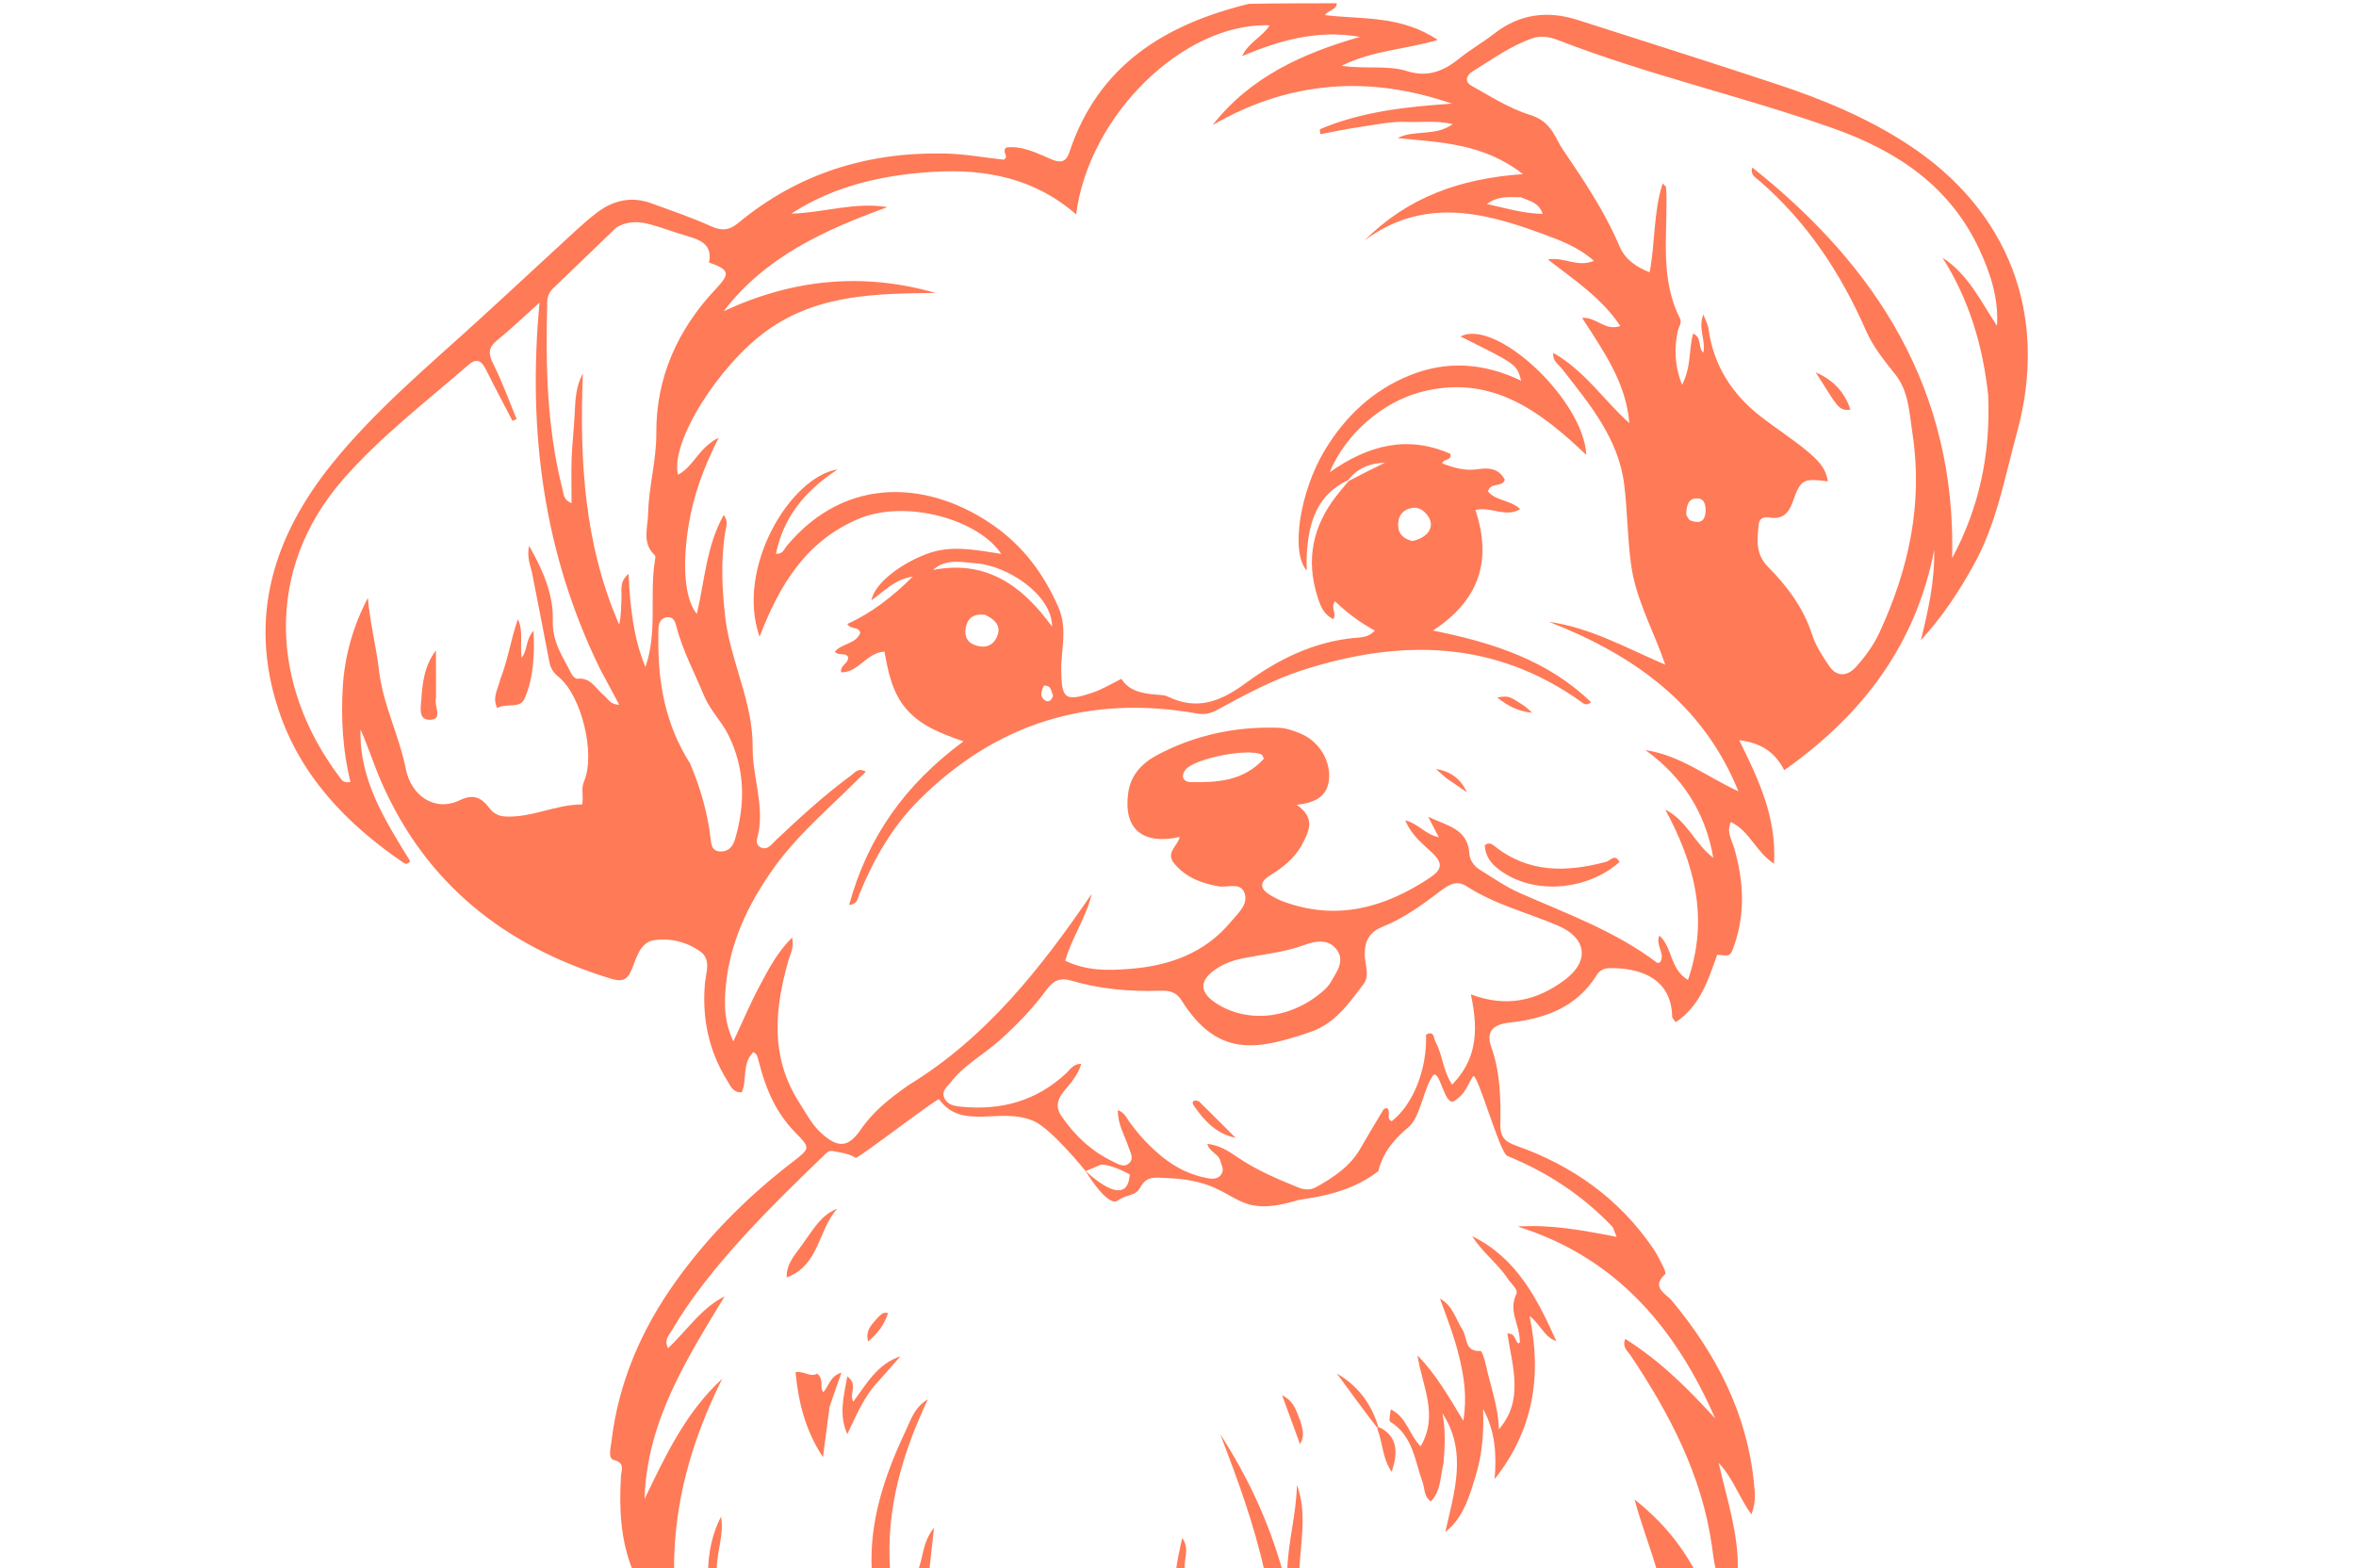
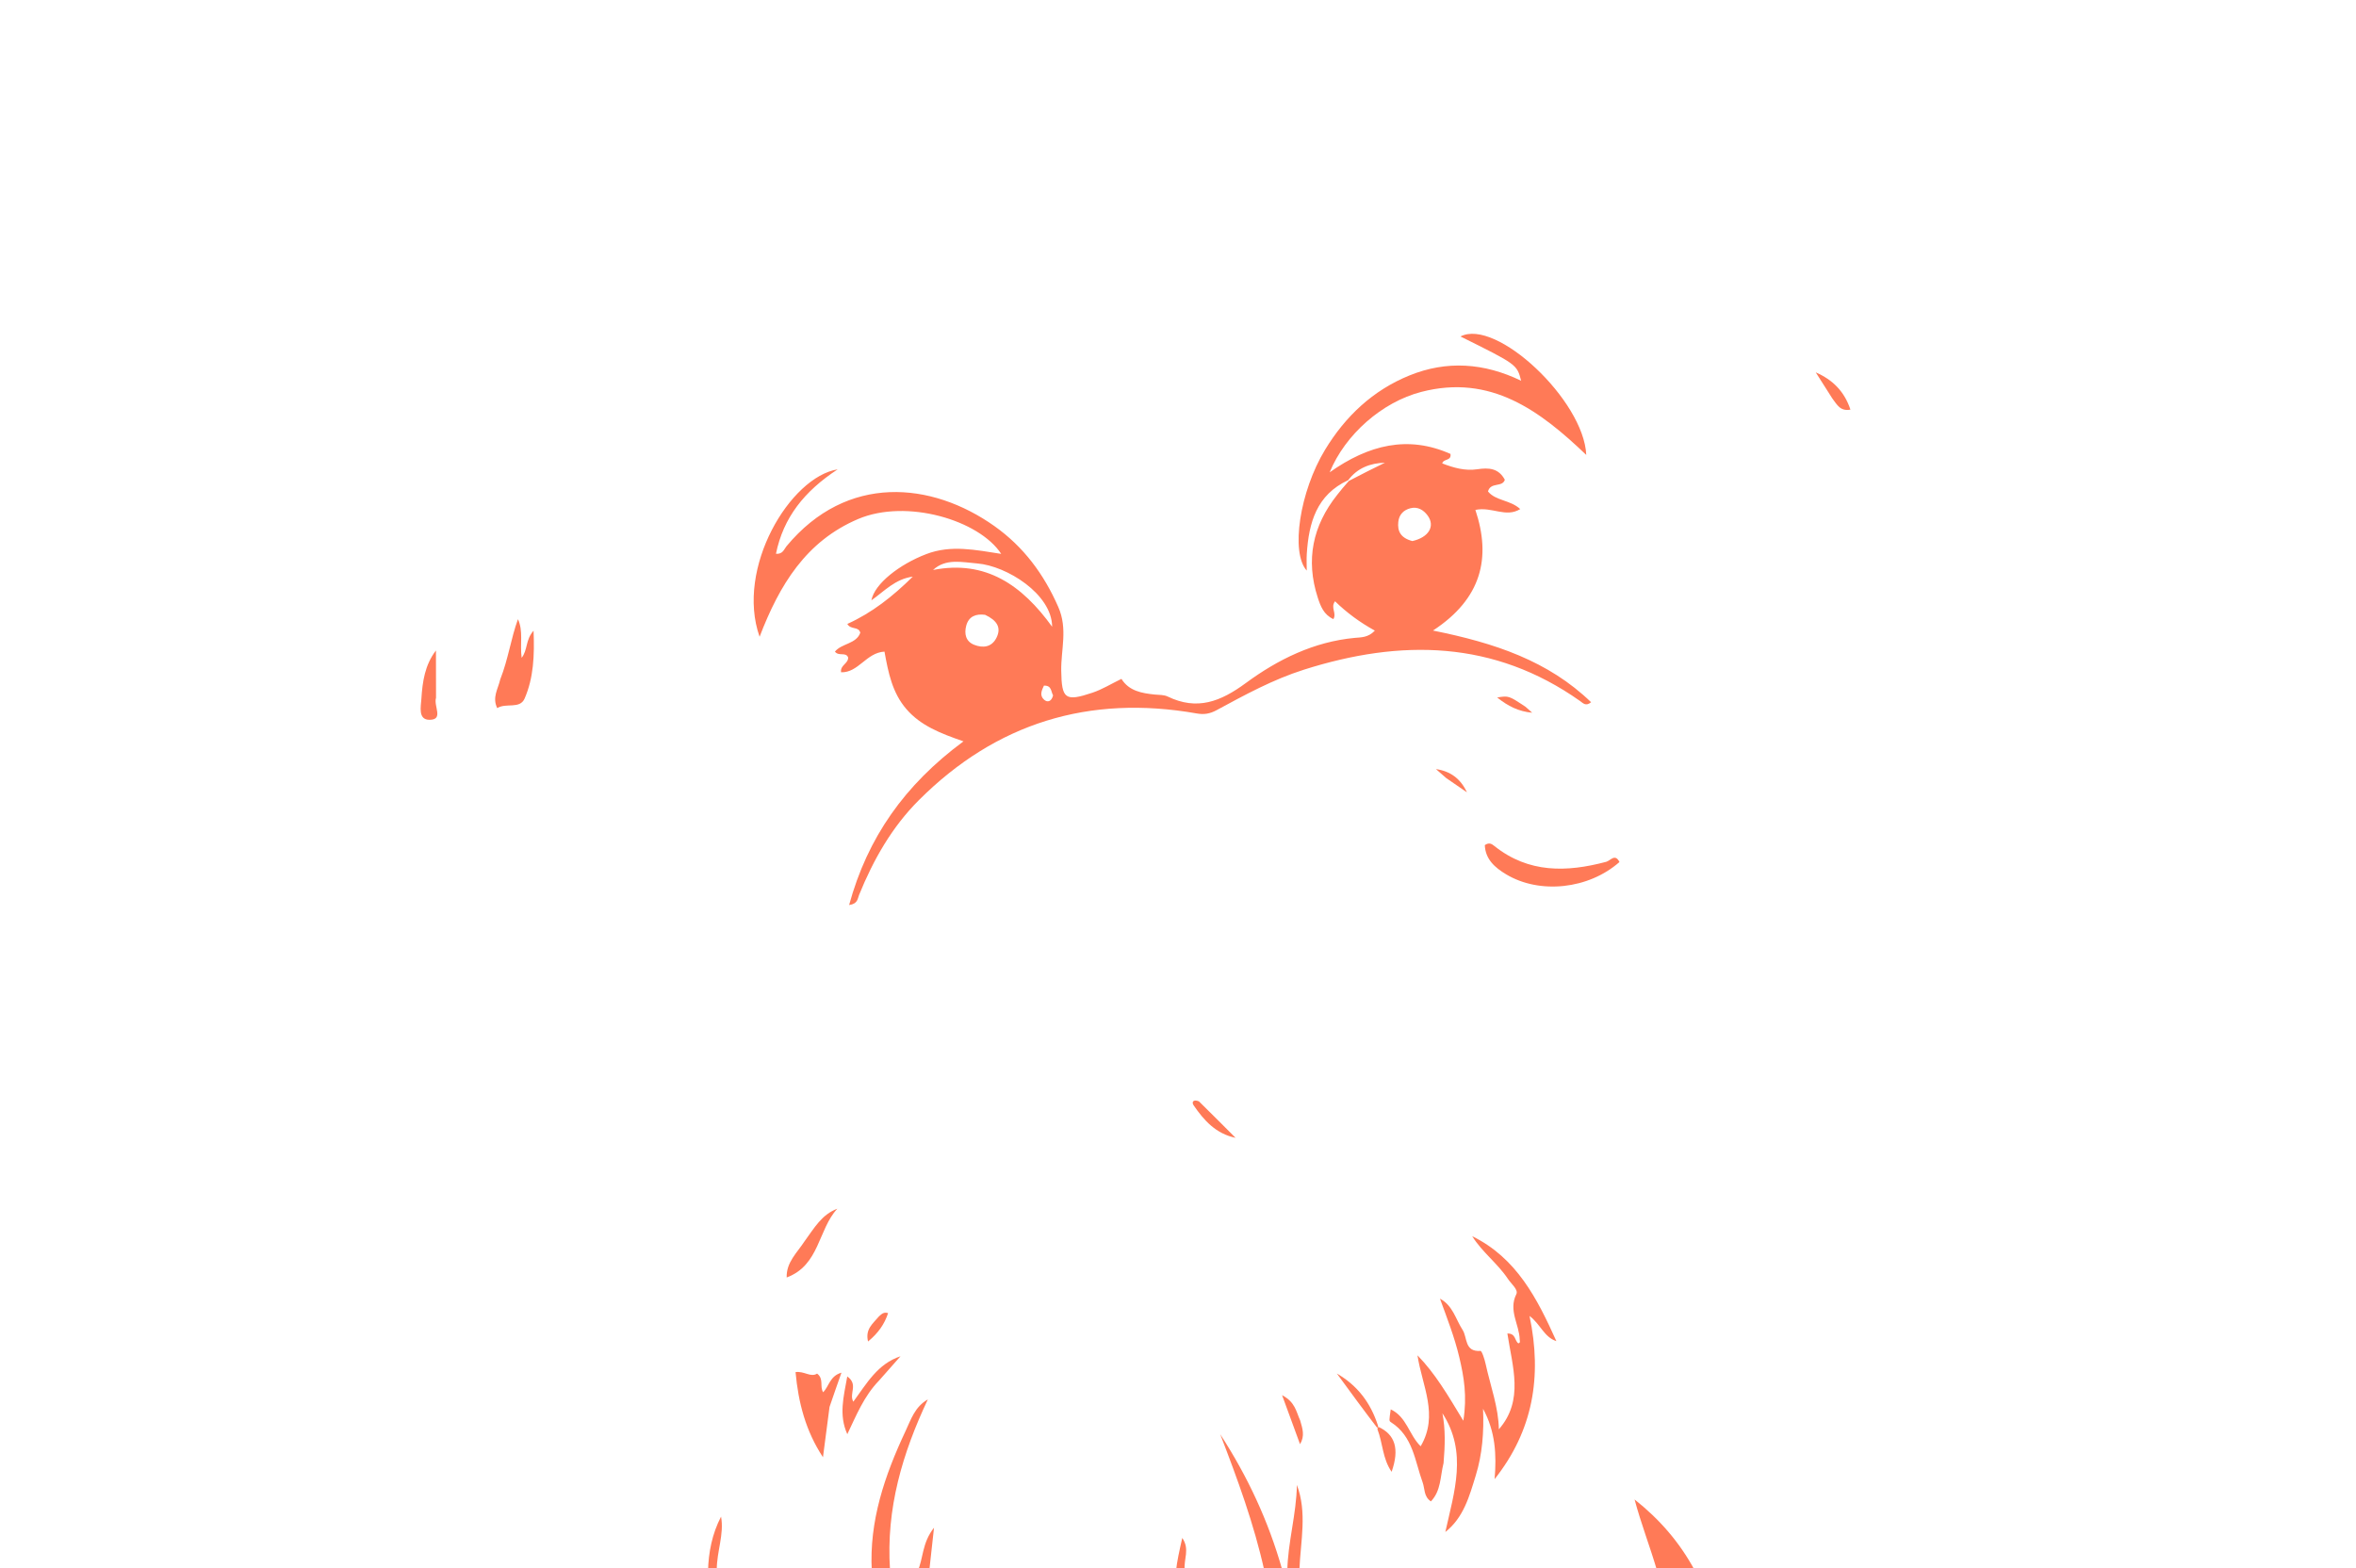
<svg xmlns="http://www.w3.org/2000/svg" width="314" height="209" viewBox="0 0 314 209" fill="none">
  <g clip-path="url(#clip0_72_1365)">
-     <path d="M178.165 0.436C178.146 1.328 177.106 1.301 176.573 2.015C181.558 2.605 186.738 2.032 191.611 5.324C187.237 6.618 183.051 6.678 178.795 8.771C182.114 9.239 184.925 8.654 187.54 9.483C190.298 10.356 192.442 9.462 194.531 7.765C195.992 6.578 197.658 5.644 199.144 4.484C202.532 1.841 206.255 1.377 210.255 2.655C219.105 5.483 227.961 8.293 236.782 11.21C242.86 13.22 248.76 15.658 254.162 19.168C267.772 28.009 273.105 42.014 268.813 57.666C267.186 63.597 266.129 69.705 263.108 75.191C261.117 78.806 258.867 82.227 256 85.333C256.998 81.382 257.855 77.453 257.785 73.308C255.339 85.881 248.299 95.241 237.805 102.656C236.562 100.32 234.847 99.038 231.793 98.659C234.405 103.941 236.79 108.947 236.436 115.125C233.987 113.526 233.166 110.716 230.673 109.57C230.079 110.926 230.807 111.953 231.113 112.997C232.385 117.348 232.637 121.691 231.122 126.031C230.616 127.482 230.574 127.467 228.871 127.242C227.669 130.561 226.633 134.057 223.338 136.244C223.082 135.88 222.866 135.716 222.863 135.549C222.776 130.63 218.981 129 214.552 129.038C213.739 129.045 213.193 129.345 212.764 130.029C210.081 134.304 205.87 135.788 201.147 136.308C198.925 136.552 198.032 137.543 198.759 139.572C199.965 142.943 200.015 146.42 199.962 149.88C199.934 151.681 200.683 152.218 202.156 152.74C209.613 155.385 215.79 159.783 220.297 166.36C220.827 167.134 221.238 167.993 221.665 168.833C221.823 169.145 222.055 169.721 221.938 169.827C219.969 171.595 222.034 172.415 222.833 173.379C228.702 180.458 232.818 188.309 233.753 197.593C233.878 198.842 234.085 200.128 233.422 201.847C231.737 199.551 231.058 197.12 229.063 194.999C230.177 199.923 231.698 204.357 231.61 209.244C230.684 209.436 229.794 209.436 228.698 209.246C228.382 208.049 228.299 207.038 228.156 206.036C226.81 196.611 222.522 188.439 217.313 180.656C216.922 180.071 216.166 179.563 216.611 178.467C221.279 181.397 225.016 185.142 228.6 189.071C223.312 177.021 215.444 167.617 202.272 163.485C206.641 163.186 210.866 163.965 215.459 164.863C215.087 163.983 215.041 163.668 214.861 163.479C210.902 159.31 206.199 156.238 200.884 154.07C199.859 153.652 196.833 142.636 196.318 143.47C195.339 145.054 195.353 145.706 193.851 146.736C192.479 147.676 191.866 142.051 190.897 143.47C189.762 145.132 189.241 148.964 187.746 150.219C186.567 151.208 184.392 153.119 183.705 156.097C179.395 159.465 174.007 159.657 172.808 160.016C163.782 162.719 165.365 157.475 155.91 157.049C154.006 156.963 152.879 156.636 151.985 158.252C151.285 159.517 150.232 159.113 148.981 160.016C147.619 160.998 144.689 156.097 144.689 156.097C144.685 156.077 144.699 156.051 144.71 156.097C144.651 156.092 144.689 156.097 144.689 156.097C144.685 156.077 144.704 156.097 144.689 156.097C144.704 156.097 144.713 156.106 144.689 156.097C144.685 156.077 144.674 156.04 144.689 156.097C144.692 156.117 144.685 156.077 144.689 156.097C144.689 156.097 140.217 150.527 137.811 149.445C133.353 147.44 128.204 150.794 125.164 146.518C124.987 146.269 114.303 154.498 114.043 154.329C113.061 153.692 111.645 153.558 110.99 153.427C110.682 153.366 110.388 153.441 110.118 153.702C102.993 160.583 94.418 168.885 89.434 177.503C89.11 178.063 88.489 178.611 89.038 179.71C91.583 177.301 93.454 174.354 96.57 172.796C91.466 181.225 86.197 189.504 85.904 199.806C88.689 194.027 91.393 188.241 96.254 183.775C92.218 191.895 89.747 200.347 89.839 209.436C88.084 209.436 86.328 209.436 84.371 209.436C82.692 205.326 82.505 201.079 82.758 196.773C82.805 195.976 83.358 194.998 81.807 194.595C80.996 194.384 81.388 193.027 81.484 192.208C82.416 184.246 85.505 177.132 90.16 170.663C94.514 164.61 99.745 159.406 105.651 154.863C107.993 153.062 108.022 153.004 106.02 150.977C103.427 148.351 102.049 145.132 101.169 141.636C101.081 141.287 100.977 140.939 100.843 140.605C100.796 140.488 100.638 140.416 100.417 140.226C98.866 141.716 99.596 143.896 98.862 145.593C97.674 145.658 97.357 144.738 96.922 144.037C94.467 140.08 93.56 135.783 93.944 131.143C94.062 129.71 94.83 127.916 93.369 126.853C91.576 125.549 89.306 124.997 87.158 125.32C85.35 125.592 84.828 127.634 84.238 129.107C83.593 130.719 82.913 130.905 81.327 130.418C67.319 126.119 56.776 117.832 50.827 104.225C49.824 101.932 49.073 99.53 48.048 97.239C47.867 104.001 51.363 109.41 54.67 114.789C54.341 115.225 54.027 115.172 53.797 115.014C46.184 109.815 39.982 103.391 37.069 94.459C33.085 82.242 36.459 71.484 44.26 61.809C49.982 54.712 56.973 48.886 63.675 42.773C68.072 38.762 72.422 34.699 76.806 30.673C77.66 29.888 78.542 29.127 79.459 28.416C81.672 26.702 84.124 26.118 86.816 27.099C89.474 28.068 92.163 28.982 94.737 30.145C96.196 30.804 97.186 30.724 98.438 29.687C106.385 23.102 115.65 20.252 125.884 20.459C128.549 20.513 131.206 21.006 133.78 21.288C134.561 20.767 133.457 20.346 134.096 19.659C136.102 19.392 138.056 20.328 140.007 21.184C141.191 21.703 142.034 21.769 142.526 20.283C146.339 8.777 155.153 3.265 166.453 0.512C170.383 0.436 174.172 0.436 178.165 0.436ZM121.106 144.626C131.467 138.306 138.75 129.012 145.488 119.157C144.755 122.346 142.85 124.958 141.972 128.052C144.865 129.457 147.797 129.364 150.666 129.134C155.888 128.717 160.615 127.024 164.076 122.831C164.975 121.742 166.381 120.579 165.883 119.081C165.361 117.511 163.602 118.354 162.392 118.136C160.125 117.727 158.097 116.985 156.528 115.133C155.26 113.636 156.977 112.784 157.228 111.561C152.246 112.658 149.73 110.469 150.353 105.746C150.677 103.288 152.232 101.686 154.303 100.597C159.359 97.94 164.784 96.794 170.48 97.009C171.397 97.044 172.334 97.373 173.2 97.72C175.613 98.686 177.19 101.046 177.147 103.454C177.103 105.971 175.538 106.991 172.808 107.27C175.414 109.048 174.445 110.857 173.493 112.632C172.535 114.417 170.98 115.623 169.3 116.662C167.697 117.654 167.971 118.524 169.389 119.366C169.886 119.661 170.407 119.932 170.947 120.134C178.064 122.784 184.463 121.043 190.537 117.016C192.155 115.943 192.383 115.099 190.897 113.69C189.604 112.465 188.103 111.328 187.292 109.339C189.038 109.785 189.955 111.228 191.76 111.593C191.264 110.638 190.915 109.966 190.344 108.866C192.972 110.103 195.631 110.491 195.831 113.782C195.881 114.619 196.436 115.441 197.217 115.92C198.945 116.982 200.624 118.175 202.468 118.99C208.766 121.775 215.286 124.105 220.85 128.33C220.926 128.388 221.117 128.295 221.253 128.268C222.004 127.148 220.592 126.028 221.154 124.708C222.959 126.312 222.51 129.137 224.968 130.616C227.825 122.297 225.776 115.023 221.947 107.913C224.851 109.37 225.9 112.505 228.341 114.337C227.311 108.324 224.272 103.585 219.3 99.978C223.976 100.677 227.573 103.598 231.687 105.47C226.962 93.791 217.693 87.282 206.448 82.884C211.897 83.649 216.577 86.278 221.941 88.597C221.574 87.597 221.457 87.27 221.334 86.945C219.877 83.104 217.961 79.445 217.387 75.271C216.901 71.742 216.9 68.186 216.48 64.667C215.739 58.449 211.83 53.854 208.176 49.152C207.728 48.576 206.927 48.186 207.009 47.031C211.234 49.429 213.753 53.368 217.161 56.404C216.712 50.989 213.706 46.781 210.853 42.367C212.818 42.24 213.863 44.165 215.951 43.452C213.442 39.712 209.899 37.367 206.289 34.587C208.525 34.203 210.181 35.701 212.435 34.767C210.189 32.8 207.733 31.962 205.352 31.084C197.454 28.17 189.557 26.354 181.881 32.035C187.577 26.324 194.572 23.791 202.972 23.208C197.635 19.048 191.899 18.985 186.265 18.404C188.541 17.236 191.238 18.246 193.624 16.537C191.348 16.022 189.39 16.333 187.453 16.248C185.403 16.158 183.413 16.617 181.407 16.9C179.587 17.157 177.786 17.551 175.977 17.885C175.948 17.669 175.919 17.452 175.89 17.236C181.495 14.851 187.464 14.228 193.496 13.813C182.461 9.996 171.841 10.757 161.614 16.666C166.683 10.205 173.671 7.089 181.256 4.917C175.671 3.921 170.57 5.353 165.551 7.478C166.356 5.673 168.202 4.971 169.216 3.377C157.78 2.949 145.09 15.355 143.426 28.582C137.948 23.772 131.388 22.496 124.517 22.899C117.799 23.292 111.258 24.703 105.461 28.475C109.739 28.373 113.881 26.88 118.272 27.608C109.958 30.628 102.036 34.179 96.452 41.482C105.614 37.2 114.976 36.264 124.685 39.04C116.85 39.146 109.06 39.173 102.263 44.03C95.843 48.617 89.297 58.902 90.36 63.276C92.446 62.204 93.124 59.638 95.789 58.346C93.731 62.384 92.407 66.107 91.775 70.021C90.88 75.57 91.294 79.882 92.867 81.838C93.93 77.382 94.132 72.794 96.453 68.638C97.136 69.579 96.751 70.277 96.644 70.961C96.057 74.717 96.224 78.442 96.654 82.222C97.327 88.149 100.369 93.501 100.312 99.659C100.277 103.352 101.778 107.042 101.12 110.855C100.988 111.615 100.482 112.548 101.452 112.975C102.321 113.358 102.878 112.489 103.444 111.954C106.663 108.91 109.931 105.923 113.508 103.296C113.967 102.958 114.381 102.277 115.397 102.859C114.298 103.931 113.277 104.933 112.249 105.928C109.119 108.956 105.885 111.889 103.316 115.439C99.637 120.523 97.015 126.04 96.659 132.412C96.55 134.364 96.604 136.346 97.736 138.816C99.069 135.971 100.036 133.664 101.211 131.469C102.392 129.263 103.534 126.986 105.577 124.96C105.835 126.347 105.341 127.119 105.107 127.933C103.232 134.452 102.603 140.861 106.52 146.958C107.421 148.361 108.184 149.866 109.425 151.008C110.237 151.755 110.945 152.224 111.599 152.394C112.708 152.683 113.663 152.112 114.709 150.578C116.355 148.162 118.529 146.438 121.106 144.626ZM264.977 52.653C264.267 46.134 262.464 39.972 258.89 34.346C262.349 36.581 263.999 40.184 266.155 43.435C266.375 39.774 265.305 36.511 263.851 33.351C259.936 24.84 252.831 20.116 244.333 17.106C232.226 12.816 219.642 10.007 207.653 5.344C206.553 4.916 205.373 4.709 204.235 5.102C201.325 6.106 198.851 7.929 196.258 9.518C195.47 10.001 195.122 10.875 196.115 11.429C198.647 12.84 201.15 14.458 203.879 15.303C205.4 15.774 206.22 16.501 206.966 17.632C207.442 18.355 207.776 19.173 208.262 19.888C211.074 24.025 213.864 28.168 215.831 32.801C216.564 34.528 217.957 35.544 219.859 36.295C220.617 32.242 220.357 28.302 221.596 24.452C221.871 24.748 222.026 24.836 222.035 24.937C222.081 25.441 222.102 25.948 222.106 26.454C222.157 31.847 221.316 37.338 223.898 42.45C224.201 43.049 223.74 43.526 223.623 44.066C223.127 46.345 223.141 48.608 224.182 51.297C225.46 48.796 225.044 46.545 225.658 44.462C226.891 45.001 226.242 46.359 227.021 46.991C227.379 45.379 226.263 43.803 227.023 41.912C227.25 42.473 227.365 42.729 227.458 42.992C227.554 43.265 227.668 43.541 227.706 43.824C228.365 48.688 230.813 52.508 234.627 55.488C236.626 57.05 238.783 58.418 240.736 60.032C242.01 61.085 243.349 62.23 243.61 64.163C240.268 63.731 239.994 63.879 238.917 66.929C238.39 68.42 237.526 69.286 235.837 68.972C235.064 68.829 234.466 69.122 234.392 69.896C234.2 71.892 233.917 73.806 235.635 75.549C238.178 78.131 240.361 81.013 241.51 84.582C241.987 86.063 242.885 87.444 243.77 88.75C244.766 90.222 246.161 90.244 247.42 88.829C248.624 87.476 249.703 86 250.473 84.343C254.408 75.878 256.32 67.046 254.879 57.724C254.465 55.049 254.394 52.141 252.592 49.894C251.121 48.059 249.627 46.196 248.704 44.09C245.333 36.403 240.833 29.574 234.436 24.057C233.945 23.633 233.227 23.285 233.545 22.331C250.26 35.611 260.716 52.124 260.177 74.394C263.774 67.679 265.314 60.579 264.977 52.653ZM80.012 89.239C72.493 73.913 70.29 57.661 71.905 40.337C69.751 42.267 68.08 43.879 66.282 45.334C65.084 46.304 65.047 47.129 65.731 48.485C66.929 50.865 67.832 53.393 68.858 55.859C68.672 55.939 68.486 56.018 68.3 56.098C67.111 53.807 65.898 51.529 64.744 49.221C64.159 48.051 63.511 47.698 62.409 48.656C56.721 53.603 50.714 58.179 45.717 63.905C35.268 75.877 36.01 91.363 45.311 103.646C45.556 103.971 45.778 104.419 46.702 104.225C45.698 100.091 45.428 95.866 45.68 91.617C45.93 87.406 47.066 83.447 49.026 79.694C49.306 83.025 50.146 86.181 50.519 89.41C51.04 93.92 53.201 98.013 54.09 102.511C54.785 106.025 57.919 108.279 61.268 106.665C63.082 105.792 64.138 106.296 65.168 107.638C65.729 108.369 66.359 108.782 67.346 108.83C70.931 109.005 74.132 107.201 77.59 107.229C77.795 106.026 77.418 105.122 77.831 104.168C79.42 100.494 77.485 92.66 74.428 90.206C73.764 89.673 73.379 89.091 73.221 88.245C72.49 84.331 71.691 80.43 70.944 76.519C70.739 75.445 70.181 74.404 70.511 72.751C72.466 76.115 73.776 79.436 73.674 82.666C73.581 85.641 75.049 87.551 76.16 89.819C76.301 90.106 76.702 90.5 76.936 90.471C78.739 90.249 79.384 91.796 80.469 92.666C81.02 93.108 81.331 93.949 82.525 93.925C81.657 92.303 80.913 90.913 80.012 89.239ZM190.06 137.913C191.192 137.3 191.068 138.416 191.328 138.885C192.26 140.566 192.276 142.631 193.534 144.573C195.079 142.997 195.93 141.326 196.318 139.572C196.809 137.352 196.557 134.999 196.032 132.536C200.824 134.363 204.898 133.353 208.58 130.585C211.927 128.069 211.435 124.986 207.622 123.368C203.556 121.642 199.213 120.555 195.449 118.123C194.181 117.304 193.13 117.888 192.08 118.684C189.65 120.528 187.188 122.352 184.334 123.494C182.621 124.179 181.91 125.254 181.883 127.125C181.864 128.473 182.615 129.999 181.733 131.164C179.787 133.733 177.93 136.444 174.616 137.563C167.656 139.911 162.326 141.112 157.442 133.292C156.765 132.209 155.804 132.015 154.641 132.054C150.628 132.19 146.651 131.848 142.793 130.713C141.269 130.265 140.368 130.708 139.485 131.917C137.686 134.383 135.568 136.56 133.292 138.613C131.14 140.554 128.5 141.919 126.699 144.27C126.216 144.899 125.449 145.399 125.845 146.321C126.241 147.241 127.141 147.416 128.023 147.506C133.352 148.047 138.106 146.783 142.093 143.06C142.616 142.572 143.016 141.803 144.108 141.786C143.652 143.413 142.597 144.43 141.724 145.544C140.922 146.568 140.662 147.575 141.44 148.722C143.227 151.357 145.485 153.469 148.372 154.843C149.045 155.164 149.896 155.727 150.575 154.951C151.125 154.321 150.639 153.592 150.412 152.906C149.893 151.34 148.96 149.875 148.981 147.968C149.879 148.312 150.114 148.955 150.478 149.468C151.748 151.253 153.228 152.843 154.931 154.219C156.711 155.656 158.717 156.642 160.979 157.049C161.623 157.165 162.313 157.175 162.76 156.543C163.212 155.901 162.791 155.325 162.627 154.699C162.386 153.776 161.207 153.585 160.904 152.457C162.543 152.669 163.698 153.398 164.818 154.172C167.345 155.916 170.141 157.106 172.968 158.252C173.836 158.605 174.618 158.683 175.459 158.208C177.755 156.911 179.923 155.485 181.286 153.119C182.298 151.36 183.341 149.62 184.392 147.884C184.468 147.759 184.727 147.743 184.855 147.694C185.456 148.2 184.647 149.098 185.487 149.445C188.327 147.232 190.203 142.582 190.06 137.913ZM82.169 30.3C79.348 33.016 76.528 35.733 73.705 38.447C73.209 38.924 72.956 39.492 72.936 40.183C72.7 48.608 72.873 57 74.969 65.233C75.125 65.846 75.098 66.648 76.173 67.068C76.173 64.885 76.118 62.941 76.189 61C76.261 59.05 76.503 57.106 76.591 55.155C76.674 53.297 76.751 51.458 77.684 49.792C77.225 61.287 77.85 72.542 82.518 83.249C82.809 82.101 82.747 80.969 82.827 79.846C82.9 78.812 82.453 77.613 83.768 76.487C83.984 80.921 84.406 84.989 86.019 88.915C87.698 84.097 86.482 79.167 87.336 74.412C87.36 74.279 87.344 74.075 87.26 73.997C85.52 72.38 86.343 70.341 86.38 68.463C86.451 64.866 87.494 61.41 87.472 57.728C87.428 50.372 90.284 43.929 95.397 38.523C97.376 36.43 97.203 35.943 94.492 34.985C94.981 32.737 93.506 32.007 91.681 31.49C90.007 31.016 88.38 30.376 86.702 29.919C85.291 29.534 83.84 29.37 82.169 30.3ZM91.977 101.781C93.309 104.926 94.265 108.175 94.683 111.571C94.789 112.436 94.783 113.431 95.98 113.492C97.087 113.547 97.679 112.829 97.971 111.833C99.365 107.08 99.294 102.391 97.047 97.911C96.149 96.121 94.618 94.624 93.86 92.794C92.564 89.662 90.942 86.649 90.099 83.334C89.952 82.754 89.678 82.195 88.946 82.266C88.176 82.34 87.837 82.886 87.77 83.603C87.729 84.034 87.75 84.47 87.744 84.904C87.662 90.785 88.584 96.42 91.977 101.781ZM176.691 131.769C176.917 131.486 177.187 131.228 177.361 130.916C178.132 129.542 179.309 128.09 178.125 126.538C177.051 125.132 175.338 125.404 173.895 125.94C171.149 126.961 168.254 127.193 165.427 127.78C164.351 128.004 163.338 128.376 162.4 128.948C159.696 130.596 159.703 132.327 162.42 133.935C166.731 136.487 172.504 135.689 176.691 131.769ZM168.44 101.138C168.344 100.95 168.297 100.668 168.144 100.587C166.397 99.664 159.187 101.094 158.016 102.581C157.258 103.542 157.778 104.24 158.711 104.251C162.201 104.293 165.689 104.153 168.44 101.138ZM150.575 156.543C150.575 156.543 148.278 155.226 146.751 155.226L144.689 156.097C144.692 156.117 144.689 156.084 144.71 156.097C144.71 156.097 150.24 161.54 150.575 156.543ZM144.689 156.097C144.685 156.077 144.817 156.146 144.689 156.097C144.685 156.077 144.673 156.097 144.689 156.097C144.685 156.077 144.704 156.097 144.689 156.097ZM144.689 156.097C144.675 156.027 144.692 156.117 144.689 156.097ZM202.706 26.295C201.284 26.313 199.796 26.006 198.172 27.192C200.82 27.771 203.029 28.465 205.61 28.505C205.086 27.009 203.946 26.829 202.706 26.295ZM225.16 69.314C226.263 69.787 227.187 69.708 227.302 68.3C227.363 67.56 227.272 66.505 226.295 66.434C224.961 66.337 224.782 67.453 224.734 68.494C224.724 68.688 224.87 68.89 225.16 69.314Z" fill="#FF7A57" />
    <path d="M116.192 209.436C115.817 202.762 117.911 196.654 120.695 190.728C121.415 189.196 121.93 187.503 123.659 186.529C120.293 193.676 118.07 201.054 118.619 209.232C117.874 209.436 117.127 209.436 116.192 209.436Z" fill="#FF7A57" />
    <path d="M220.873 209.436C219.931 206.215 218.728 203.135 217.85 199.864C221.12 202.451 223.81 205.501 225.859 209.293C224.295 209.436 222.684 209.436 220.873 209.436Z" fill="#FF7A57" />
    <path d="M168.526 209.435C167.135 203.136 164.932 197.149 162.626 191.168C166.257 196.765 169.054 202.719 170.904 209.282C170.208 209.435 169.46 209.435 168.526 209.435Z" fill="#FF7A57" />
    <path d="M171.566 209.435C171.63 205.575 172.786 201.83 172.844 197.924C174.23 201.607 173.347 205.346 173.177 209.247C172.671 209.435 172.206 209.435 171.566 209.435Z" fill="#FF7A57" />
    <path d="M94.363 209.435C94.422 206.903 94.911 204.442 96.099 202.149C96.531 204.524 95.529 206.748 95.526 209.248C95.181 209.435 94.854 209.435 94.363 209.435Z" fill="#FF7A57" />
    <path d="M122.285 209.435C123.069 207.793 122.852 205.673 124.483 203.628C124.234 205.832 124.052 207.444 123.863 209.245C123.39 209.435 122.925 209.435 122.285 209.435Z" fill="#FF7A57" />
    <path d="M156.727 209.435C156.874 208.062 157.185 206.689 157.569 204.993C158.613 206.514 157.733 207.839 157.894 209.257C157.545 209.435 157.218 209.435 156.727 209.435Z" fill="#FF7A57" />
    <path d="M192.393 195.011C191.932 196.84 192.075 198.682 190.707 200.121C189.738 199.479 189.909 198.427 189.608 197.599C188.565 194.732 188.331 191.448 185.387 189.57C185.105 189.39 185.145 189.328 185.353 187.856C187.491 188.858 187.779 191.242 189.34 192.773C191.795 188.611 189.522 184.695 188.917 180.651C191.295 183.085 192.973 185.978 195.028 189.371C195.553 186.108 195.109 183.517 194.487 180.894C193.853 178.228 192.862 175.695 191.915 173.1C193.633 174.01 194.006 175.835 194.932 177.267C195.586 178.28 195.157 180.216 197.31 180.063C197.502 180.05 197.86 181.167 197.997 181.791C198.645 184.753 199.729 187.623 199.761 190.513C203.153 186.643 201.561 182.142 200.898 177.741C202.046 177.719 201.849 178.719 202.362 179.053C202.667 178.979 202.547 178.75 202.543 178.564C202.498 176.548 201.005 174.681 202.093 172.495C202.387 171.904 201.419 171.136 200.98 170.477C199.6 168.399 197.53 166.897 196.212 164.773C202.146 167.682 204.894 173.125 207.428 178.758C205.786 178.229 205.302 176.485 203.851 175.404C205.555 183.491 204.306 190.715 199.195 197.154C199.469 193.925 199.315 190.816 197.655 187.773C197.79 190.868 197.559 193.838 196.679 196.687C195.833 199.428 195.076 202.269 192.628 204.202C193.82 198.832 195.61 193.554 192.241 188.374C192.655 190.515 192.591 192.668 192.393 195.011Z" fill="#FF7A57" />
    <path d="M110.558 187.529C110.239 189.881 109.96 192.057 109.682 194.234C107.388 190.748 106.399 186.977 106.028 182.887C107.182 182.72 108.052 183.637 108.899 183.087C109.84 183.79 109.216 184.819 109.71 185.576C110.5 184.77 110.595 183.407 112.147 182.962C111.584 184.558 111.091 185.956 110.558 187.529Z" fill="#FF7A57" />
    <path d="M117.149 184.023C115.118 186.13 114.121 188.675 112.926 191.162C111.773 188.603 112.431 186.2 112.922 183.466C114.45 184.564 113.104 185.744 113.727 186.835C115.519 184.39 116.965 181.786 120.019 180.775C119.094 181.817 118.169 182.859 117.149 184.023Z" fill="#FF7A57" />
    <path d="M107.242 165.43C108.52 163.692 109.507 161.889 111.599 161.107C109.015 163.89 109.248 168.636 104.846 170.275C104.784 168.251 106.21 167.016 107.242 165.43Z" fill="#FF7A57" />
    <path d="M183.705 190.184C185.926 191.209 186.55 193.085 185.471 196.179C184.24 194.39 184.31 192.376 183.573 190.483C183.602 190.273 183.705 190.184 183.705 190.184Z" fill="#FF7A57" />
    <path d="M183.551 190.318C181.726 187.936 179.952 185.509 178.177 183.083C180.891 184.657 182.67 186.947 183.656 190.037C183.705 190.184 183.602 190.273 183.551 190.318Z" fill="#FF7A57" />
    <path d="M173.285 189.337C173.598 190.437 173.933 191.372 173.264 192.497C172.534 190.505 171.804 188.513 170.872 185.966C172.633 186.885 172.747 188.158 173.285 189.337Z" fill="#FF7A57" />
    <path d="M117.155 175.45C117.524 175.136 117.765 174.849 118.364 175.024C117.881 176.494 117.066 177.669 115.691 178.808C115.289 177.145 116.345 176.42 117.155 175.45Z" fill="#FF7A57" />
    <path d="M179.678 64.007C175.469 65.951 174.433 69.677 174.164 73.823C174.118 74.529 174.157 75.24 174.157 76.053C171.977 73.635 173.234 65.494 176.593 59.958C179.302 55.495 182.961 52.031 187.839 50.047C192.813 48.025 197.782 48.359 202.732 50.75C202.172 48.584 202.172 48.584 194.648 44.849C199.389 42.372 211.092 53.345 211.413 60.638C205.241 54.742 198.688 49.836 189.434 52.234C184.205 53.589 179.294 57.896 177.213 62.955C182.422 59.275 187.651 57.988 193.317 60.504C193.457 61.474 192.383 61.106 192.216 61.766C193.718 62.354 195.269 62.787 196.867 62.549C198.41 62.32 199.72 62.383 200.56 63.949C200.226 64.999 198.668 64.208 198.314 65.504C199.339 66.772 201.293 66.623 202.613 67.856C200.671 69.043 198.861 67.501 196.634 67.966C198.763 74.347 197.48 79.791 190.984 84.046C199.245 85.703 206.361 88.101 212.057 93.598C211.351 94.192 210.96 93.704 210.602 93.45C199.099 85.315 186.699 85.163 173.792 89.258C169.676 90.564 165.916 92.615 162.153 94.654C161.249 95.144 160.481 95.271 159.499 95.097C145.158 92.568 132.765 96.354 122.455 106.661C118.861 110.254 116.395 114.604 114.494 119.286C114.291 119.786 114.335 120.472 113.166 120.631C115.626 111.636 120.572 104.602 128.41 98.814C125.293 97.739 122.697 96.709 120.804 94.519C118.917 92.336 118.388 89.649 117.881 86.853C115.451 86.99 114.413 89.681 112.097 89.609C111.947 88.65 113.072 88.462 113.038 87.63C112.728 86.86 111.794 87.525 111.275 86.854C112.181 85.74 114.117 85.85 114.658 84.337C114.413 83.444 113.397 83.99 112.929 83.164C116.21 81.684 118.967 79.51 121.652 76.861C119.304 77.172 117.889 78.782 116.138 80.016C116.548 77.804 119.891 75.217 123.456 73.854C126.754 72.593 130.015 73.304 133.437 73.826C130.506 69.325 120.816 66.436 114.36 69.184C107.433 72.132 103.893 77.939 101.236 84.874C98.004 75.718 105.325 63.562 111.644 62.558C107.191 65.477 104.405 68.981 103.417 73.813C104.339 73.892 104.502 73.192 104.819 72.81C112.881 63.093 124.171 64.191 132.538 70.126C136.403 72.868 139.126 76.516 141.052 80.921C142.327 83.839 141.393 86.581 141.437 89.398C141.496 93.16 141.952 93.554 145.604 92.328C146.894 91.894 148.081 91.157 149.462 90.488C150.468 92.096 152.156 92.399 153.905 92.576C154.483 92.634 155.122 92.597 155.62 92.838C159.556 94.738 162.662 93.528 166.051 91.035C170.304 87.908 175.098 85.53 180.574 85.021C181.374 84.946 182.343 85.001 183.233 84.055C181.256 82.962 179.499 81.677 177.93 80.144C177.287 80.993 178.184 81.699 177.712 82.522C176.418 81.934 175.994 80.783 175.627 79.653C173.995 74.634 174.944 70.082 178.206 65.974C178.656 65.407 179.105 64.841 179.768 64.103C181.513 63.18 183.046 62.428 184.578 61.675C182.598 61.729 180.905 62.382 179.678 64.007ZM124.353 75.972C131.402 74.591 136.234 78.017 140.226 83.538C140.197 79.183 134.173 75.417 130.224 75.1C128.216 74.938 126.044 74.395 124.353 75.972ZM188.234 72.118C190.413 71.632 191.322 70.126 190.257 68.695C189.712 67.962 188.939 67.5 187.985 67.741C187.072 67.971 186.464 68.582 186.36 69.564C186.232 70.79 186.652 71.698 188.234 72.118ZM131.291 81.948C130.073 81.785 129.107 82.145 128.774 83.407C128.495 84.462 128.698 85.493 129.825 85.942C130.999 86.409 132.166 86.275 132.801 85.02C133.494 83.652 132.868 82.687 131.291 81.948ZM140.352 92.688C140.06 92.197 140.188 91.346 139.132 91.387C138.833 92.022 138.504 92.701 139.174 93.28C139.579 93.629 140.123 93.567 140.352 92.688Z" fill="#FF7A57" />
    <path d="M215.837 114.899C211.714 118.537 205.198 119.214 200.743 116.545C199.238 115.644 197.967 114.536 197.89 112.645C198.492 112.224 198.853 112.513 199.189 112.781C203.743 116.404 208.807 116.271 214.075 114.869C214.629 114.721 215.248 113.715 215.837 114.899Z" fill="#FF7A57" />
    <path d="M203.322 94.211C203.689 94.53 203.947 94.764 204.204 94.998C202.428 94.844 200.96 94.116 199.539 92.967C201.08 92.721 201.08 92.721 203.322 94.211Z" fill="#FF7A57" />
    <path d="M192.75 103.711C192.218 103.252 191.798 102.883 191.379 102.514C193.288 102.78 194.66 103.781 195.506 105.607C194.625 105.005 193.743 104.403 192.75 103.711Z" fill="#FF7A57" />
    <path d="M244.208 53.114C243.416 51.864 242.705 50.747 241.994 49.63C244.247 50.618 245.81 52.157 246.62 54.598C245.25 54.853 244.839 53.934 244.208 53.114Z" fill="#FF7A57" />
    <path d="M66.67 90.559C67.736 87.864 68.083 85.143 69.031 82.532C69.77 84.138 69.276 85.836 69.524 87.68C70.352 86.63 70.01 85.296 71.111 84.065C71.248 87.406 71.11 90.356 69.924 93.096C69.284 94.573 67.451 93.635 66.269 94.386C65.576 92.952 66.366 91.864 66.67 90.559Z" fill="#FF7A57" />
    <path d="M58.112 93.007C57.768 94.13 59.17 95.936 57.249 95.942C55.679 95.946 56.096 94.168 56.163 93.12C56.305 90.874 56.621 88.632 58.103 86.701C58.103 88.739 58.103 90.776 58.112 93.007Z" fill="#FF7A57" />
    <path d="M159.786 146.796C161.488 148.469 163.08 150.065 164.673 151.661C162.033 151.11 160.457 149.325 159.087 147.335C158.789 146.901 159.02 146.491 159.786 146.796Z" fill="#FF7A57" />
  </g>
  <defs>
    <clipPath id="clip0_72_1365">
      <rect width="314" height="209" fill="white" />
    </clipPath>
  </defs>
</svg>